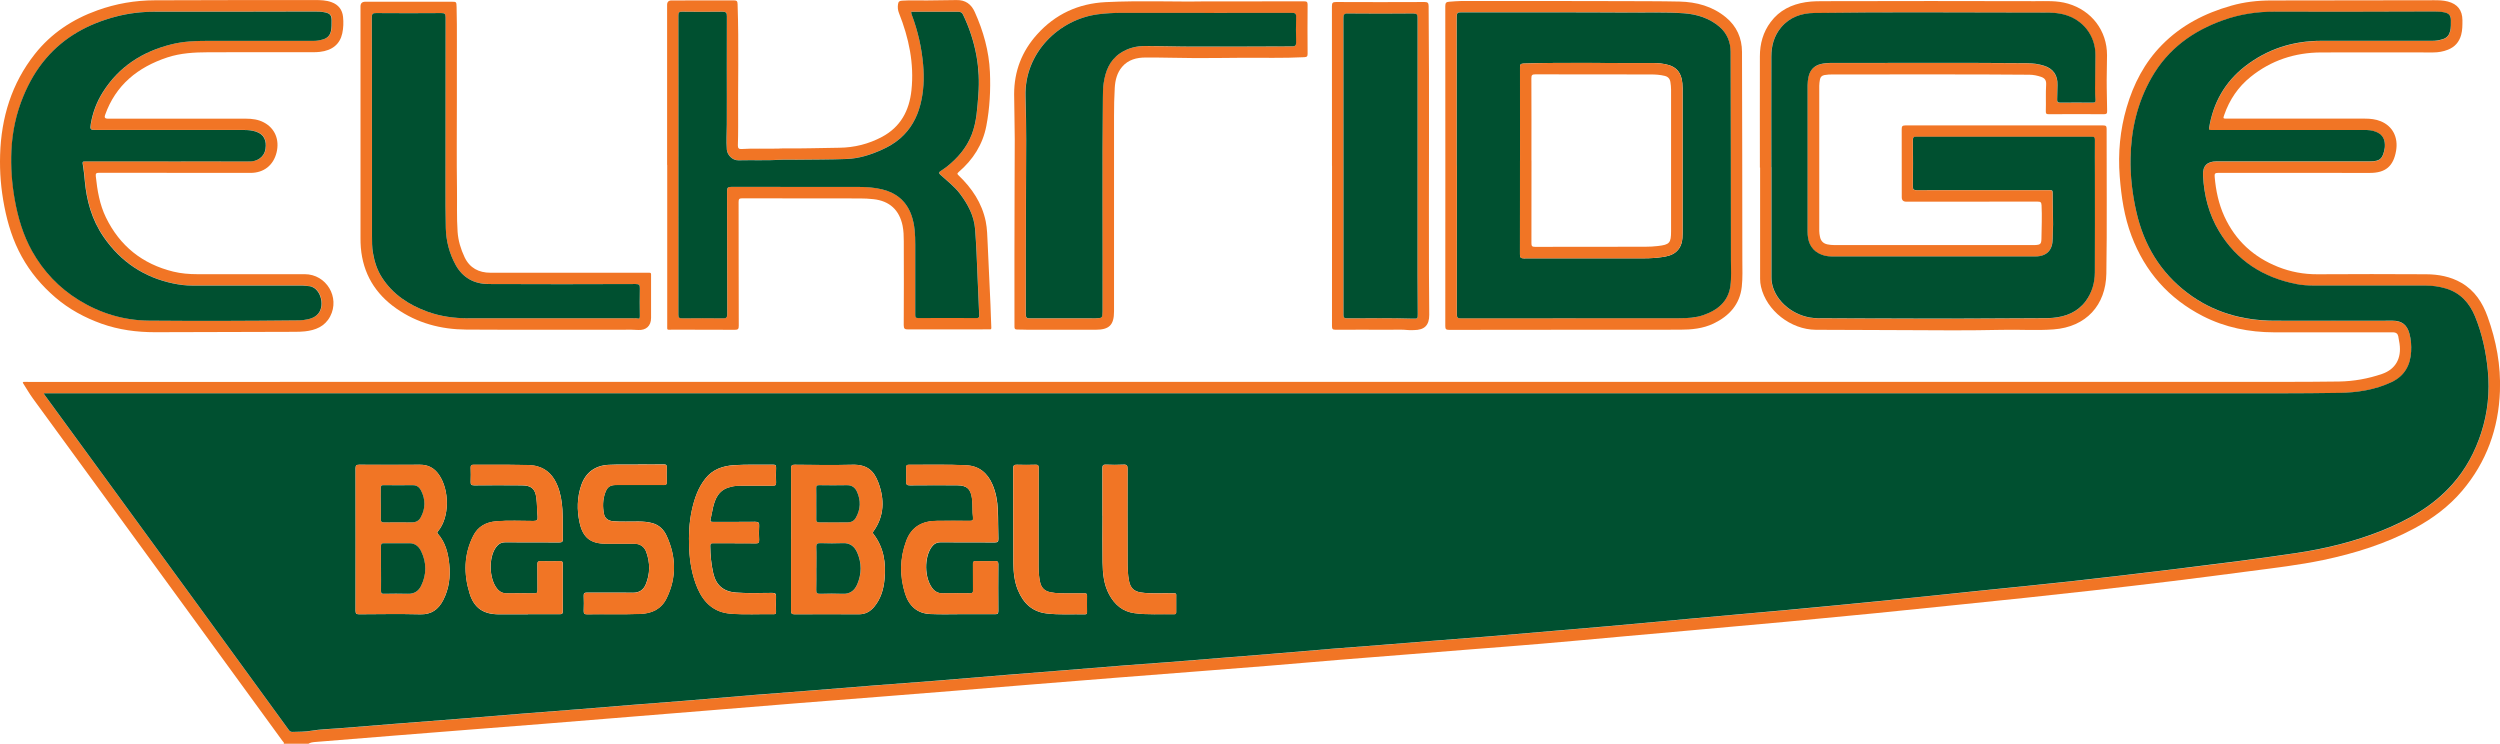
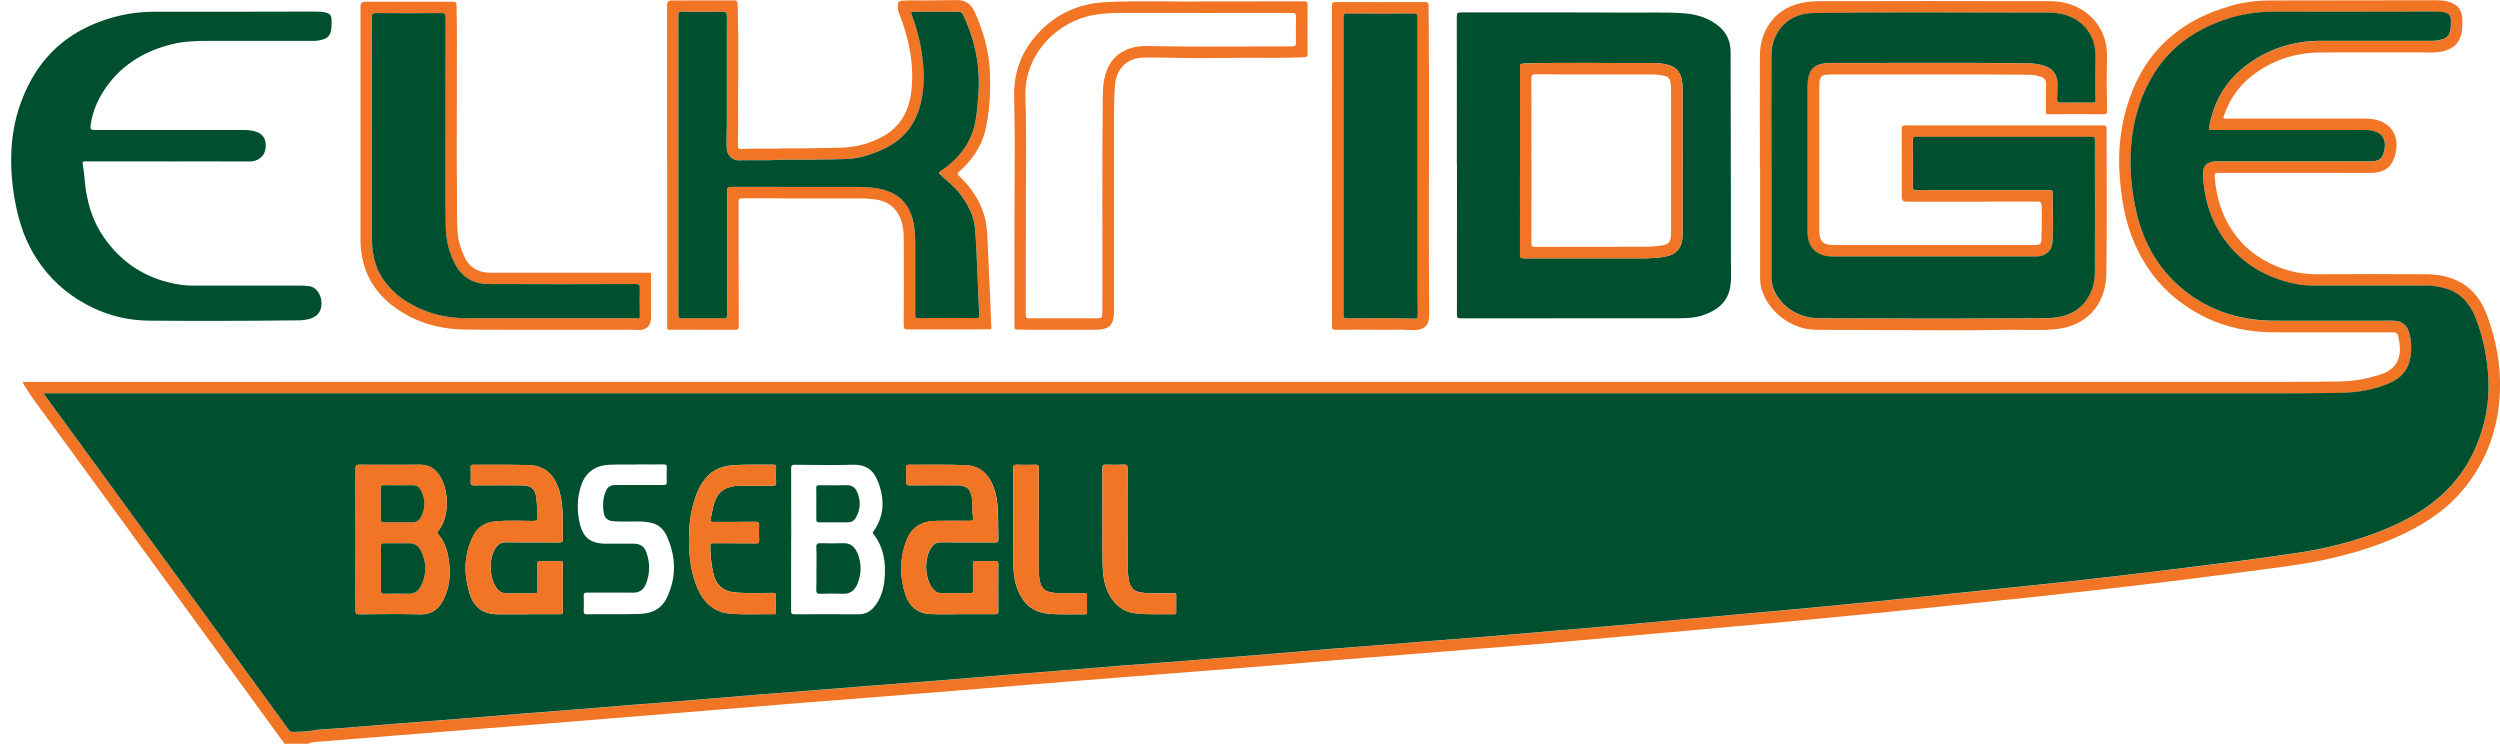
<svg xmlns="http://www.w3.org/2000/svg" id="Layer_2" viewBox="0 0 447.23 133.05">
  <defs>
    <style>.cls-1{fill:#f17525;}.cls-2{fill:#005030;}</style>
  </defs>
  <g id="Layer_1-2">
    <path class="cls-1" d="M50.76,133.05c.11-.23-.1-.34-.2-.47-5.45-7.5-10.91-14.99-16.37-22.48-4.83-6.63-9.66-13.26-14.49-19.88-4.6-6.31-9.22-12.61-13.81-18.93-.66-.91-1.22-1.9-1.82-2.83.1-.22.26-.12.39-.14.18-.02.37,0,.56,0,131.36,0,262.73,0,394.09-.01,6.45,0,12.9.03,19.35-.06,2.62-.04,5.2-.51,7.68-1.36,2.4-.83,3.5-2.78,3.12-5.41-.06-.45-.14-.89-.23-1.33-.1-.47-.41-.69-.88-.7-.19,0-.37,0-.56,0-6.92,0-13.85.02-20.77,0-4.46-.01-8.75-.86-12.74-2.9-6.11-3.13-10.35-7.94-12.77-14.35-1.3-3.43-1.83-7.02-2.11-10.66-.32-4.18.06-8.29,1.24-12.32,1.23-4.21,3.2-8.01,6.29-11.16,3.46-3.53,7.69-5.7,12.41-7.04,2.35-.67,4.74-.94,7.19-.94,9.71,0,19.41-.03,29.12-.04.82,0,1.64.02,2.45.23,1.73.45,2.6,1.56,2.61,3.34,0,.89.01,1.77-.23,2.63-.35,1.28-1.13,2.16-2.36,2.65-.85.34-1.74.49-2.65.49-6.68,0-13.35-.02-20.03,0-4.7.02-8.95,1.41-12.62,4.37-2.23,1.79-3.78,4.09-4.72,6.8-.23.66-.23.67.49.67,8.22,0,16.45,0,24.67,0,.97,0,1.93.1,2.84.47,2.13.88,3.15,2.86,2.74,5.28-.47,2.76-1.88,3.96-4.67,3.96-9.05,0-18.09,0-27.14-.01-.6,0-.69.16-.64.73.21,2.46.71,4.83,1.74,7.08,1.98,4.3,5.22,7.27,9.6,9.01,2.26.9,4.59,1.33,7.04,1.32,6.47-.04,12.94-.04,19.41,0,2.22.01,4.38.4,6.34,1.53,2.39,1.38,3.79,3.55,4.69,6.06,1.55,4.29,2.38,8.73,2.21,13.3-.24,6.7-2.41,12.72-6.77,17.86-2.37,2.79-5.27,4.95-8.48,6.68-5.15,2.77-10.66,4.49-16.36,5.69-4.31.9-8.67,1.41-13.03,1.98-4.62.61-9.25,1.21-13.87,1.78-4.79.59-9.58,1.14-14.37,1.69-4,.45-8,.88-12,1.31-4.12.44-8.25.85-12.37,1.28-4.84.5-9.68,1-14.52,1.48-5.25.52-10.5,1.02-15.75,1.51-5.31.49-10.63.97-15.94,1.44-4.33.39-8.67.77-13,1.16-4.99.45-9.97.92-14.96,1.34-4.17.36-8.35.67-12.53,1-3.97.32-7.94.64-11.91.95-3.78.3-7.57.59-11.35.9-4.36.36-8.71.74-13.07,1.1-4.24.35-8.47.67-12.71,1-4.79.37-9.58.74-14.36,1.12-5.16.41-10.31.82-15.47,1.24-4.54.37-9.08.74-13.62,1.11-4.13.33-8.27.66-12.4.99-5.26.41-10.52.82-15.78,1.24-5.07.4-10.15.82-15.22,1.24-4.56.37-9.12.74-13.68,1.11-5.54.45-11.09.91-16.63,1.35-4.26.34-8.51.66-12.77,1-4.67.37-9.33.74-14,1.11-4.62.37-9.25.74-13.87,1.12-.45.04-.92.08-1.32.36h-4.33ZM7.84,70.36c.05.14.07.2.1.24,4.13,5.66,8.27,11.32,12.4,16.99,5,6.86,10.01,13.72,15.01,20.58,5.45,7.48,10.89,14.96,16.33,22.44.18.25.35.36.65.35,1.15-.03,2.28-.02,3.44-.22,1.51-.26,3.06-.29,4.6-.41,3.87-.31,7.73-.63,11.6-.93,3.44-.27,6.88-.52,10.32-.8,3.78-.3,7.57-.63,11.35-.93,3.42-.27,6.84-.53,10.25-.8,3.27-.26,6.55-.54,9.82-.8,2.91-.23,5.81-.44,8.72-.68,4.17-.34,8.34-.71,12.52-1.05,3.42-.28,6.84-.53,10.26-.8,3.87-.31,7.73-.63,11.6-.93,3.5-.27,7-.52,10.5-.8,4.23-.34,8.47-.71,12.7-1.05,3.34-.27,6.67-.53,10.01-.8,3.85-.31,7.69-.63,11.54-.93,2.48-.2,4.96-.36,7.43-.55,3.36-.26,6.71-.54,10.07-.81,2.78-.22,5.57-.44,8.35-.67,3.68-.31,7.36-.63,11.04-.93,2.89-.24,5.77-.45,8.66-.67,3.36-.27,6.71-.55,10.07-.81,2.91-.23,5.81-.44,8.72-.68,4.09-.34,8.18-.7,12.27-1.05,3.13-.27,6.26-.52,9.39-.8,5.17-.46,10.34-.95,15.51-1.42,5.52-.5,11.04-.98,16.56-1.49,5.79-.54,11.57-1.09,17.36-1.67,5.76-.58,11.52-1.2,17.27-1.79,5.39-.56,10.78-1.07,16.17-1.67,6.2-.69,12.4-1.42,18.59-2.18,7.29-.89,14.59-1.79,21.86-2.89,5.15-.78,10.2-1.99,15.06-3.93,4.83-1.92,9.28-4.41,12.78-8.36,2.39-2.69,4.04-5.79,5.15-9.19,1.18-3.62,1.55-7.34,1.19-11.14-.32-3.33-1.01-6.58-2.28-9.68-1-2.43-2.63-4.25-5.24-5.02-1.19-.35-2.42-.52-3.65-.52-6.64-.01-13.27,0-19.91,0-1.03,0-2.05-.06-3.07-.25-5.98-1.14-10.72-4.14-13.9-9.41-1.86-3.08-2.72-6.46-2.9-10.03-.09-1.72.7-2.51,2.43-2.53.14,0,.29,0,.43,0,9.01,0,18.01,0,27.02,0,1.78,0,2.29-.44,2.63-2.4.03-.2.03-.41.02-.61-.02-1.1-.55-1.85-1.58-2.27-.66-.26-1.36-.33-2.06-.33-9.01,0-18.01,0-27.02,0-.16,0-.33-.01-.49,0-.3.02-.33-.12-.29-.38.73-4.47,2.81-8.19,6.38-10.97,3.99-3.11,8.59-4.59,13.65-4.6,6.64-.01,13.27,0,19.91,0,.66,0,1.31-.11,1.94-.32.69-.24,1.07-.72,1.24-1.41.16-.65.14-1.31.13-1.97,0-.83-.31-1.2-1.12-1.38-.63-.14-1.26-.16-1.9-.16-9.48.01-18.96.06-28.44.03-3.19-.01-6.26.45-9.25,1.51-5.46,1.94-9.89,5.15-12.81,10.25-2.56,4.47-3.68,9.33-3.78,14.45-.06,3.24.33,6.44,1.04,9.6,1.35,5.9,4.29,10.81,9.14,14.5,4.58,3.47,9.83,4.95,15.51,4.97,7.07.03,14.14,0,21.21,0,1.62,0,2.57.74,2.99,2.31.29,1.06.36,2.15.3,3.24-.14,2.45-1.21,4.35-3.47,5.42-2.97,1.4-6.18,1.88-9.41,1.94-6.94.12-13.89.08-20.83.08-129.61,0-259.23,0-388.84,0h-.94Z" />
    <path class="cls-1" d="M314.83,29.98c0-6.64-.02-13.27,0-19.91,0-2.23.57-4.32,1.93-6.13,1.56-2.1,3.73-3.15,6.26-3.55,1.29-.2,2.59-.18,3.88-.18,12.37-.03,24.73-.04,37.1,0,1.98,0,3.99-.14,5.95.44,4.23,1.23,6.99,4.84,6.98,9.23,0,1.98-.09,3.95-.05,5.93.03,1.36.03,2.72.07,4.07.01.44-.13.55-.55.55-3.3-.02-6.6-.01-9.89,0-.38,0-.54-.06-.53-.5.05-1.6-.04-3.21.06-4.82.04-.72-.23-1.13-.91-1.36-.68-.23-1.39-.38-2.11-.38-11.73-.11-23.45-.02-35.18-.05-.49,0-.98.02-1.47.11-.46.09-.73.36-.8.82-.06.36-.12.73-.12,1.1,0,8.66,0,17.31,0,25.97,0,.35.06.7.13,1.04.14.74.58,1.2,1.33,1.36.38.08.77.12,1.16.12,11.87,0,23.74,0,35.61,0,.12,0,.25,0,.37,0,.98-.04,1.13-.2,1.15-1.18.03-1.97.12-3.95.02-5.92-.03-.56-.18-.67-.71-.67-7.83.02-15.66.01-23.5.01q-.8,0-.8-.8c0-4.06,0-8.12-.01-12.18,0-.5.12-.66.65-.66,11.79.01,23.58.01,35.37,0,.47,0,.64.09.64.61-.02,8.63.09,17.27-.05,25.9-.09,5.62-3.59,9.54-9.44,9.98-3.08.23-6.18,0-9.27.08-5.83.13-11.66.09-17.49.05-5.25-.04-10.51-.02-15.76-.06-4.5-.03-8.84-3.44-9.82-7.7-.11-.46-.16-.93-.16-1.4,0-6.64,0-13.27,0-19.91ZM316.88,29.92c0,6.57,0,13.15,0,19.72,0,.62.09,1.23.29,1.82,1.02,3.1,4.41,5.44,7.91,5.48,4.8.04,9.6.02,14.4.05,8.36.06,16.73-.03,25.09-.05.88,0,1.77.02,2.65-.06,2.34-.22,4.41-1.02,5.86-2.97,1.13-1.52,1.64-3.27,1.65-5.14.03-5.87.01-11.74.01-17.61,0-2.04-.01-4.08,0-6.12,0-.42-.09-.56-.54-.56-10.49.01-20.98.01-31.47,0-.45,0-.54.14-.54.56.02,2.78.02,5.56,0,8.35,0,.52.13.64.64.64,6.29-.02,12.57-.01,18.86-.01,1.65,0,3.3.01,4.95,0,.42,0,.56.08.56.53,0,1.87.05,3.74.06,5.62,0,.86-.06,1.73-.07,2.59-.02,2.04-1.09,3.13-3.13,3.14-12.14,0-24.28,0-36.41,0-.81,0-1.6-.17-2.32-.56-1.55-.85-1.98-2.3-1.99-3.91-.02-8.72,0-17.43,0-26.15,0-.54.07-1.06.19-1.59.27-1.14.95-1.88,2.09-2.19.66-.18,1.34-.22,2.01-.22,11.66.03,23.33-.06,34.99.04,1.02,0,2,.15,2.97.44,1.7.52,2.55,1.74,2.46,3.52-.04.84-.02,1.69-.06,2.53-.02.42.1.58.55.57,1.94-.02,3.87-.02,5.81,0,.42,0,.53-.15.5-.53-.04-.68-.08-1.35-.08-2.03.01-1.98.06-3.95.07-5.93.01-3.51-2.25-6.38-5.63-7.28-1.68-.45-3.4-.33-5.09-.33-13.19,0-26.37-.13-39.56.06-2.33.03-4.42.74-5.97,2.6-1.26,1.51-1.72,3.31-1.73,5.22-.03,6.59,0,13.19,0,19.78Z" />
-     <path class="cls-1" d="M31.46,30.92c-4.58,0-9.15,0-13.73-.01-.52,0-.65.12-.59.65.27,2.52.68,5.01,1.8,7.32,2.49,5.13,6.53,8.35,12.06,9.71,1.4.34,2.84.46,4.28.46,6.41,0,12.82,0,19.23,0,3.87,0,6.35,4.14,4.55,7.56-.96,1.81-2.62,2.46-4.52,2.67-.57.06-1.15.07-1.72.08-8.36.03-16.73.06-25.09.07-3.26,0-6.46-.42-9.56-1.52-3.03-1.09-5.81-2.59-8.27-4.7-2.43-2.09-4.46-4.49-6.01-7.3-1.56-2.81-2.5-5.82-3.11-8.97C.18,33.87-.08,30.79.02,27.69c.2-6.65,2.05-12.76,6.22-18.03,2.93-3.71,6.74-6.22,11.18-7.81C20.75.65,24.16.06,27.74.05,37.27,0,46.81.02,56.35.01c1,0,2.02.03,2.98.39,1.23.45,1.91,1.36,2.04,2.62.1.98.07,1.97-.14,2.95-.42,1.93-1.79,3.06-4.02,3.31-.37.04-.74.06-1.11.06-6.29,0-12.57-.02-18.86.01-2.47.01-4.93.14-7.3.92-5.28,1.75-9.24,4.92-11.15,10.32q-.23.64.47.64c8.24,0,16.49,0,24.73,0,1.12,0,2.22.14,3.23.68,1.96,1.04,2.81,3.08,2.26,5.35-.56,2.31-2.29,3.67-4.67,3.67-4.45,0-8.9,0-13.35,0ZM30.19,28.87c4.84,0,9.69-.02,14.53.01,1.17,0,2.58-.66,2.81-2.28.2-1.41-.21-2.59-1.77-3.08-.62-.19-1.28-.27-1.93-.27-8.88,0-17.76,0-26.65,0-.97,0-1.07-.11-.91-1.08.34-2.05,1.07-3.96,2.17-5.71,2.88-4.57,7.11-7.24,12.27-8.54,2.11-.53,4.27-.61,6.43-.62,6.33-.01,12.65,0,18.98,0,.58,0,1.15-.1,1.7-.26.75-.22,1.23-.69,1.41-1.48.14-.65.12-1.31.12-1.97,0-.86-.28-1.18-1.11-1.37-.65-.15-1.3-.16-1.96-.16-9.48.01-18.96.06-28.43.03-2.43,0-4.79.26-7.13.88-4.86,1.3-9.12,3.59-12.44,7.45-1.74,2.02-3.04,4.3-4.06,6.75-1.3,3.12-2,6.4-2.15,9.77-.13,2.92.08,5.83.59,8.73.58,3.25,1.48,6.36,3.11,9.25,2.04,3.65,4.82,6.57,8.37,8.76,3.83,2.36,8.03,3.63,12.51,3.67,8.86.08,17.72.05,26.58-.05.35,0,.7,0,1.05-.05,1-.14,1.99-.34,2.68-1.15,1.3-1.54.37-4.92-1.87-4.94-.29,0-.6-.08-.91-.08-6.57,0-13.15,0-19.72,0-1.14,0-2.27-.14-3.39-.37-5.27-1.08-9.41-3.87-12.47-8.28-2.16-3.11-3.12-6.61-3.43-10.34-.07-.83-.16-1.66-.3-2.48-.12-.72-.13-.75.57-.75,4.93,0,9.85,0,14.78,0Z" />
    <path class="cls-1" d="M119.34,29.5c0-9.54,0-19.08,0-28.62q0-.8.8-.8c3.71,0,7.42.01,11.13-.01.55,0,.67.15.68.69.25,7.27.04,14.54.1,21.81.01,1.15-.02,2.31-.05,3.46-.01.45.17.66.61.63,2.22-.15,4.45-.01,6.67-.08.25,0,.49-.04.74-.03,3.38.04,6.75-.08,10.13-.12,2.7-.03,5.24-.67,7.63-1.94,3.33-1.78,4.88-4.69,5.27-8.33.51-4.8-.46-9.36-2.22-13.8-.21-.53-.27-1.04-.18-1.62.07-.48.27-.59.71-.62,1.48-.1,2.96-.03,4.43-.04,1.77-.02,3.54-.03,5.31-.07,1.6-.04,2.65.73,3.28,2.14,1.54,3.42,2.54,6.97,2.71,10.74.14,3.24-.03,6.45-.64,9.63-.64,3.33-2.38,6.05-4.95,8.25-.33.29-.25.38,0,.62,2.38,2.28,4.16,4.92,4.84,8.21.27,1.33.28,2.69.35,4.04.18,3.63.34,7.26.5,10.9.06,1.36.08,2.71.15,4.07.01.28-.08.32-.29.31-.12,0-.25,0-.37,0-4.74,0-9.48-.01-14.22.01-.59,0-.79-.1-.79-.76.03-5.01.03-10.01.01-15.02,0-.92-.03-1.85-.21-2.76-.58-2.83-2.34-4.45-5.22-4.76-.8-.09-1.6-.13-2.4-.13-7.03,0-14.06,0-21.08-.02-.51,0-.64.12-.64.64.02,7.38,0,14.75.03,22.13,0,.57-.1.76-.72.75-3.75-.03-7.5-.01-11.25-.02-.94,0-.83.14-.83-.8,0-9.56,0-19.12,0-28.68ZM163.02,2.11c-.01.22.04.38.11.56,1.07,2.87,1.74,5.83,2.02,8.88.22,2.42.11,4.83-.5,7.18-.61,2.34-1.74,4.39-3.59,6-1.02.89-2.17,1.54-3.39,2.09-1.97.88-4.02,1.52-6.17,1.61-3,.12-6.01.11-9.01.14-.95.01-1.9-.04-2.84.01-2.51.14-5.02.03-7.53.09-1.15.03-2.03-1.04-2.09-1.93-.1-1.5,0-3,0-4.5.03-3.32,0-6.63,0-9.95,0-3.13-.01-6.26.01-9.4,0-.6-.15-.81-.8-.8-2.41.04-4.82.03-7.23,0-.51,0-.65.12-.64.64.02,4.06.01,8.12.01,12.18,0,13.78,0,27.57-.01,41.35,0,.55.14.68.68.68,2.43-.03,4.86-.03,7.29,0,.59,0,.76-.14.76-.74-.02-7.34,0-14.67-.03-22.01,0-.65.19-.77.79-.77,7.56.02,15.13.01,22.69.01,1.45,0,2.89.09,4.31.45,2.54.63,4.32,2.13,5.2,4.62.6,1.7.68,3.47.68,5.25,0,4.18,0,8.37,0,12.55,0,.38.02.59.51.59,3.48-.02,6.97-.02,10.45,0,.39,0,.49-.11.48-.49-.06-1.8-.15-3.59-.23-5.39-.08-1.94-.15-3.88-.25-5.83-.07-1.39-.14-2.77-.25-4.16-.2-2.43-1.28-4.46-2.71-6.37-1-1.33-2.31-2.31-3.52-3.41-.35-.32-.21-.44.03-.63.36-.27.75-.5,1.1-.77,1.97-1.56,3.57-3.39,4.49-5.77.9-2.32,1-4.77,1.19-7.19.18-2.28.07-4.57-.33-6.84-.46-2.6-1.27-5.07-2.42-7.44-.16-.32-.41-.5-.78-.5-2.82,0-5.64,0-8.47,0Z" />
-     <path class="cls-1" d="M258.56,29.64c0-9.52,0-19.04-.01-28.56,0-.56.17-.74.69-.77.72-.04,1.43-.13,2.15-.13,9.46,0,18.92-.02,28.38.02,3.56.02,7.13,0,10.69.08,3.04.07,5.91.85,8.3,2.83,1.92,1.58,2.86,3.71,2.87,6.17.04,12.38.05,24.76.06,37.15,0,1.63.08,3.26-.1,4.87-.35,3.17-2.26,5.24-5.05,6.58-1.9.91-3.96,1.1-6.01,1.1-13.77.02-27.53,0-41.3.03-.55,0-.68-.14-.68-.68.02-9.56.01-19.12.01-28.68ZM260.62,29.56c0,8.9,0,17.8-.01,26.7,0,.54.13.68.68.68,13.04-.02,26.09,0,39.13-.02,1.44,0,2.89-.08,4.26-.55,2.54-.86,4.46-2.4,4.85-5.2.21-1.52.1-3.08.1-4.63-.01-12.42-.02-24.85-.06-37.27,0-1.75-.64-3.33-1.99-4.49-1.81-1.55-4.02-2.25-6.35-2.41-3.27-.23-6.55-.09-9.82-.12-10.04-.07-20.07-.02-30.11-.04-.56,0-.71.13-.71.7.02,8.88.01,17.76.01,26.64Z" />
    <path class="cls-1" d="M215.33.25c6.8,0,12.38,0,17.97-.01.47,0,.62.1.62.6-.03,2.93-.02,5.85,0,8.78,0,.45-.11.58-.58.61-3.79.2-7.58.08-11.37.11-2.72.02-5.44.06-8.16.05-2.96-.01-5.93-.12-8.89-.1-1.57,0-3.08.38-4.17,1.65-.93,1.08-1.25,2.41-1.33,3.77-.1,1.68-.13,3.37-.13,5.06-.01,11.64,0,23.29,0,34.93,0,2.44-.85,3.29-3.31,3.29-4,0-8,0-11.99,0-.68,0-1.36-.05-2.04-.04-.4,0-.47-.16-.47-.52,0-8.3-.02-16.61.02-24.91.02-2.86.03-5.73.03-8.59,0-2.7-.1-5.39-.11-8.09,0-4.08,1.37-7.65,4.1-10.68,3.27-3.64,7.39-5.53,12.26-5.78,6.26-.31,12.52-.03,17.57-.13ZM215.52,2.31c-4.99,0-9.97,0-14.96,0-1.38,0-2.75.08-4.12.25-7,.88-13.25,6.92-13,14.72.08,2.59.12,5.19.12,7.78,0,2.86,0,5.72-.03,8.59-.04,7.54,0,15.08-.03,22.62,0,.56.16.68.69.68,3.94-.02,7.87-.01,11.81-.01.23,0,.45-.04.68-.04.33-.01.48-.18.49-.5,0-.23.04-.45.04-.68.04-12.77-.08-25.54.07-38.32.01-.82.02-1.65.13-2.46.31-2.17,1.05-4.12,2.95-5.4,1.33-.9,2.85-1.3,4.44-1.3,2.96,0,5.93.1,8.89.1,5.75,0,11.5-.03,17.24-.04.08,0,.16,0,.25,0,.46,0,.69-.15.67-.69-.04-1.52-.05-3.05,0-4.57.02-.62-.19-.74-.77-.73-5.19.02-10.39.01-15.58.01Z" />
    <path class="cls-1" d="M81.73,18.29c0,5.13-.05,10.26.02,15.39.04,2.59-.07,5.19.11,7.78.11,1.59.57,3.11,1.25,4.55.92,1.94,2.55,2.78,4.63,2.78,9.29,0,18.59,0,27.88,0,.96,0,.85-.11.85.86,0,2.41,0,4.82,0,7.23,0,1.41-.88,2.23-2.3,2.15-.39-.02-.78-.05-1.17-.05-9.87,0-19.74.04-29.61-.02-4.51-.03-8.75-1.15-12.49-3.77-3.79-2.65-5.96-6.26-6.35-10.9-.05-.6-.06-1.19-.06-1.79,0-13.78,0-27.57,0-41.35q0-.84.86-.84c5.13,0,10.26,0,15.39,0,.93,0,.91,0,.94.97.11,4.08.02,8.16.05,12.23,0,1.59,0,3.17,0,4.76ZM66.54,23.13c0,6.35,0,12.69,0,19.04,0,1.02,0,2.05.17,3.06.27,1.56.74,3.05,1.6,4.39,1.97,3.05,4.84,4.93,8.18,6.14,2.34.85,4.78,1.17,7.26,1.17,9.85,0,19.7,0,29.55,0,.23,0,.47-.04.68.02.44.13.47-.07.47-.43-.01-1.65-.03-3.3,0-4.94.02-.61-.12-.78-.76-.78-8.78.02-17.56.04-26.34,0-2.54-.01-4.58-1.13-5.84-3.4-1.13-2.04-1.7-4.28-1.77-6.61-.07-2.68-.06-5.35-.06-8.03,0-9.89,0-19.78.02-29.67,0-.65-.18-.76-.78-.76-3.87.03-7.75.03-11.62,0-.6,0-.79.12-.79.76.03,6.68.02,13.35.02,20.03Z" />
    <path class="cls-1" d="M238.28,29.67c0-9.52,0-19.04-.01-28.56,0-.59.13-.75.74-.75,5.28.03,10.55.02,15.83,0,.57,0,.72.16.73.72.15,15.99.01,31.98.06,47.96,0,2.43.04,4.86.05,7.29,0,1.87-.86,2.71-2.73,2.72-.33,0-.66.03-.99,0-1.17-.13-2.34-.06-3.52-.06-3.17-.01-6.35-.02-9.52,0-.52,0-.64-.14-.64-.65.02-9.56.01-19.12.01-28.68ZM240.34,29.67c0,8.88,0,17.76,0,26.64,0,.45.07.64.59.64,3.93,0,7.87-.08,11.8.06.88.03.89,0,.89-.88,0-2.31-.04-4.61-.04-6.92,0-15.33,0-30.66.01-45.99,0-.59-.1-.8-.75-.79-3.92.04-7.83.04-11.75,0-.66,0-.76.2-.76.79.02,8.82.01,17.64.01,26.46Z" />
    <path class="cls-2" d="M7.84,70.36h.94c129.61,0,259.23,0,388.84,0,6.94,0,13.89.04,20.83-.08,3.23-.05,6.44-.53,9.41-1.94,2.26-1.07,3.33-2.97,3.47-5.42.06-1.09-.01-2.18-.3-3.24-.42-1.57-1.37-2.31-2.99-2.31-7.07,0-14.14.02-21.21,0-5.68-.03-10.93-1.5-15.51-4.97-4.86-3.68-7.8-8.6-9.14-14.5-.72-3.15-1.1-6.36-1.04-9.6.09-5.12,1.22-9.98,3.78-14.45,2.92-5.1,7.35-8.31,12.81-10.25,3-1.07,6.07-1.53,9.25-1.51,9.48.04,18.96-.01,28.44-.03.64,0,1.27.02,1.9.16.8.18,1.11.55,1.12,1.38,0,.66.03,1.32-.13,1.97-.17.69-.55,1.18-1.24,1.41-.63.21-1.27.32-1.94.32-6.64,0-13.27-.01-19.91,0-5.06,0-9.66,1.49-13.65,4.6-3.57,2.79-5.65,6.5-6.38,10.97-.04.26,0,.4.29.38.16-.01.33,0,.49,0,9.01,0,18.01,0,27.02,0,.7,0,1.4.06,2.06.33,1.03.41,1.56,1.16,1.58,2.27,0,.2.01.41-.02.61-.34,1.96-.85,2.4-2.63,2.4-9.01,0-18.01,0-27.02,0-.14,0-.29,0-.43,0-1.72.02-2.51.81-2.43,2.53.18,3.57,1.04,6.95,2.9,10.03,3.18,5.26,7.92,8.26,13.9,9.41,1.01.19,2.04.25,3.07.25,6.64,0,13.27-.01,19.91,0,1.24,0,2.46.17,3.65.52,2.61.77,4.24,2.59,5.24,5.02,1.27,3.1,1.96,6.35,2.28,9.68.36,3.8-.01,7.52-1.19,11.14-1.1,3.4-2.76,6.5-5.15,9.19-3.5,3.95-7.95,6.43-12.78,8.36-4.86,1.93-9.9,3.15-15.06,3.93-7.27,1.09-14.56,1.99-21.86,2.89-6.19.76-12.39,1.49-18.59,2.18-5.39.6-10.78,1.11-16.17,1.67-5.76.6-11.51,1.22-17.27,1.79-5.78.58-11.57,1.13-17.36,1.67-5.52.51-11.04.99-16.56,1.49-5.17.47-10.34.95-15.51,1.42-3.13.28-6.26.54-9.39.8-4.09.35-8.18.71-12.27,1.05-2.9.24-5.81.45-8.72.68-3.36.27-6.71.55-10.07.81-2.89.23-5.77.44-8.66.67-3.68.3-7.36.62-11.04.93-2.78.23-5.57.45-8.35.67-3.36.27-6.71.55-10.07.81-2.48.19-4.96.36-7.43.55-3.85.3-7.69.62-11.54.93-3.34.27-6.67.52-10.01.8-4.23.35-8.47.71-12.7,1.05-3.5.28-7,.53-10.5.8-3.87.3-7.73.63-11.6.93-3.42.27-6.84.52-10.26.8-4.17.34-8.34.71-12.52,1.05-2.91.24-5.81.45-8.72.68-3.27.26-6.55.54-9.82.8-3.42.27-6.84.53-10.25.8-3.78.3-7.57.63-11.35.93-3.44.28-6.88.53-10.32.8-3.87.3-7.73.62-11.6.93-1.53.12-3.09.15-4.6.41-1.15.2-2.29.19-3.44.22-.3,0-.48-.1-.65-.35-5.44-7.48-10.88-14.96-16.33-22.44-5-6.86-10-13.72-15.01-20.58-4.13-5.66-8.27-11.32-12.4-16.99-.03-.04-.04-.1-.1-.24ZM63.62,96.51c0,4.24,0,8.49-.01,12.73,0,.51.12.65.64.65,3.65-.02,7.29-.08,10.94.01,1.98.05,3.22-.87,4.08-2.51,1.06-2.03,1.34-4.22,1.1-6.47-.21-1.98-.68-3.89-2.05-5.44-.18-.2-.08-.31.05-.46,2.08-2.51,2.06-7.34.15-10.1-.82-1.18-1.92-1.79-3.39-1.78-3.63.02-7.25.02-10.88,0-.52,0-.64.15-.64.65.02,4.24.01,8.49.01,12.73ZM141.53,96.45c0,4.26,0,8.53-.01,12.79,0,.51.12.65.64.65,3.83-.02,7.67-.02,11.5,0,1.13,0,2.01-.48,2.72-1.33,1.19-1.43,1.69-3.12,1.86-4.94.28-2.93-.14-5.7-1.99-8.1-.15-.19-.13-.28,0-.46,1.97-2.74,2.01-5.73.88-8.74-.78-2.08-1.97-3.24-4.63-3.18-3.44.09-6.88.03-10.32,0-.51,0-.65.13-.65.64.02,4.22.01,8.45.01,12.67ZM172.33,109.85s0,.02,0,.03c1.9,0,3.79,0,5.69,0,.41,0,.58-.09.58-.54-.02-2.8-.02-5.6,0-8.41,0-.45-.15-.55-.56-.54-1.15.03-2.31.02-3.46,0-.4,0-.53.09-.52.51.02,1.57,0,3.13.02,4.7,0,.44-.13.56-.55.55-1.63-.02-3.26-.02-4.88,0-.81,0-1.41-.31-1.89-.96-1.39-1.88-1.44-5.48-.08-7.35.4-.54.91-.83,1.62-.82,3.21.02,6.43,0,9.64.02.49,0,.69-.1.67-.64-.06-1.73-.02-3.46-.1-5.19-.07-1.56-.34-3.1-.97-4.55-.89-2.04-2.38-3.3-4.64-3.42-3.44-.18-6.88-.07-10.32-.09-.35,0-.47.12-.46.47.02.84.04,1.69,0,2.53-.03.55.13.69.68.68,2.8-.03,5.61-.02,8.41-.01,1.78,0,2.47.67,2.69,2.44.14,1.11.02,2.22.17,3.32.06.46-.06.61-.54.6-1.98-.03-3.96-.02-5.93,0-2.59.01-4.52,1.04-5.47,3.58-1.16,3.12-1.2,6.27-.21,9.43.68,2.18,2.15,3.56,4.51,3.66,1.97.09,3.95.02,5.93.02ZM94.44,109.88c1.9,0,3.79,0,5.69,0,.38,0,.55-.07.55-.5-.02-2.84-.01-5.69,0-8.53,0-.35-.11-.46-.46-.45-1.17.02-2.35.03-3.52,0-.49-.02-.57.16-.56.6.02,1.52,0,3.05.02,4.57,0,.45-.1.6-.58.59-1.63-.03-3.26-.02-4.88,0-.79,0-1.37-.31-1.84-.93-1.37-1.82-1.46-5.47-.15-7.3.41-.58.94-.92,1.71-.91,3.21.03,6.43,0,9.64.02.49,0,.64-.13.63-.62-.04-1.77.03-3.54-.08-5.31-.1-1.44-.33-2.86-.87-4.2-.69-1.7-1.78-2.98-3.64-3.49-.97-.27-1.96-.22-2.94-.24-2.82-.06-5.65-.02-8.47-.03-.38,0-.5.12-.49.5.02.84.04,1.69,0,2.53-.03.52.13.65.65.65,2.82-.03,5.65-.02,8.47,0,1.72,0,2.42.59,2.63,2.26.14,1.1.12,2.21.22,3.32.05.6-.1.8-.75.79-2.22,0-4.45-.13-6.67.06-1.79.15-3.24.92-4.08,2.58-1.7,3.36-1.74,6.85-.65,10.36.81,2.6,2.5,3.7,5.24,3.7,1.73,0,3.46,0,5.19,0ZM114.13,83.1c-.87,0-1.73,0-2.6,0-.88,0-1.77,0-2.65.05-2.41.12-4.13,1.38-4.9,3.65-.75,2.19-.79,4.44-.3,6.68.59,2.71,1.97,3.78,4.73,3.78,1.67,0,3.34,0,5.01,0,1.08,0,1.84.52,2.19,1.49.7,1.92.7,3.88-.09,5.78-.41.98-1.15,1.52-2.32,1.5-2.74-.05-5.48,0-8.22-.02-.42,0-.57.1-.56.55.03.91.04,1.81,0,2.72-.02.49.13.62.62.61,3.17-.06,6.34.05,9.51-.07,2.11-.08,3.77-.89,4.71-2.82,1.8-3.71,1.7-7.47-.02-11.18-.49-1.07-1.31-1.89-2.51-2.23-.82-.23-1.65-.29-2.5-.3-1.52-.02-3.05.08-4.57-.05-.88-.08-1.46-.54-1.61-1.29-.26-1.29-.23-2.58.22-3.83.37-1.02.87-1.36,1.95-1.36,2.82,0,5.65,0,8.47,0,.44,0,.62-.09.59-.57-.04-.86-.03-1.73,0-2.6.01-.41-.12-.52-.52-.51-1.55.02-3.09,0-4.64,0ZM131.44,97.19c1.24,0,2.47-.02,3.71.01.5.01.69-.1.66-.63-.05-.82-.05-1.65,0-2.47.04-.58-.1-.77-.73-.76-2.49.04-4.99,0-7.48.02-.41,0-.6-.04-.47-.53.18-.69.26-1.41.44-2.11.38-1.55.99-2.94,2.68-3.49.67-.22,1.35-.35,2.05-.35,1.98,0,3.96-.01,5.94,0,.44,0,.62-.09.6-.57-.04-.86-.04-1.73,0-2.6.02-.46-.11-.6-.58-.59-2.31.04-4.61-.06-6.92.09-2.02.13-3.83.74-5.14,2.39-1.31,1.65-1.97,3.59-2.42,5.61-.5,2.26-.6,4.56-.49,6.87.11,2.48.52,4.9,1.51,7.19,1.11,2.56,2.95,4.26,5.83,4.5,2.59.22,5.19.05,7.78.1.33,0,.43-.11.42-.43-.02-.89-.04-1.77,0-2.66.03-.54-.1-.72-.69-.72-2.16,0-4.32.11-6.48-.06-2.21-.17-3.56-1.29-4.06-3.46-.37-1.61-.52-3.24-.54-4.89,0-.39.11-.49.49-.48,1.3.02,2.6,0,3.9,0ZM185.8,92.93c0-3.07-.01-6.14.01-9.21,0-.47-.13-.6-.59-.58-1.09.03-2.19.04-3.28,0-.55-.02-.69.14-.69.69.02,5.63,0,11.25.03,16.88.01,1.66.18,3.33.83,4.89.95,2.29,2.52,3.82,5.08,4.14,2.3.28,4.61.11,6.91.16.32,0,.37-.15.36-.42,0-.97-.02-1.94,0-2.91,0-.33-.11-.43-.43-.42-.89.02-1.77,0-2.66,0-1.19,0-2.38.04-3.56-.22-1.01-.23-1.56-.86-1.76-1.83-.18-.87-.26-1.74-.26-2.63,0-2.84,0-5.69,0-8.53ZM197.23,92.29c0,2.78-.04,5.56.01,8.34.03,1.98.22,3.95,1.19,5.74.99,1.81,2.41,3.04,4.53,3.32,2.36.32,4.73.13,7.09.19.32,0,.37-.15.36-.42-.01-.84,0-1.69,0-2.53,0-.88.13-.77-.79-.79-1.85-.05-3.7.13-5.55-.16-1.22-.19-1.84-.8-2.09-2.02-.25-1.22-.27-2.45-.27-3.69-.02-5.46-.02-10.92,0-16.38,0-.57-.1-.81-.73-.77-1.05.06-2.1.04-3.15,0-.5-.02-.62.15-.62.63.02,2.84.01,5.69.01,8.53Z" />
    <path class="cls-2" d="M316.88,29.92c0-6.59-.02-13.19,0-19.78,0-1.91.47-3.71,1.73-5.22,1.55-1.86,3.64-2.57,5.97-2.6,13.19-.19,26.37-.06,39.56-.06,1.69,0,3.41-.11,5.09.33,3.39.9,5.65,3.77,5.63,7.28,0,1.98-.06,3.95-.07,5.93,0,.68.03,1.36.08,2.03.03.39-.08.54-.5.53-1.94-.02-3.87-.02-5.81,0-.45,0-.57-.15-.55-.57.04-.84.02-1.69.06-2.53.08-1.78-.77-3.01-2.46-3.52-.97-.3-1.96-.43-2.97-.44-11.66-.1-23.33-.02-34.99-.04-.68,0-1.35.04-2.01.22-1.14.31-1.82,1.06-2.09,2.19-.12.52-.19,1.05-.19,1.59,0,8.72,0,17.43,0,26.15,0,1.61.44,3.07,1.99,3.91.72.39,1.5.56,2.32.56,12.14,0,24.28,0,36.41,0,2.04,0,3.11-1.1,3.13-3.14,0-.86.07-1.73.07-2.59,0-1.87-.06-3.75-.06-5.62,0-.45-.14-.54-.56-.53-1.65.02-3.3,0-4.95,0-6.29,0-12.57,0-18.86.01-.51,0-.65-.13-.64-.64.03-2.78.02-5.56,0-8.35,0-.42.09-.56.54-.56,10.49.01,20.98.01,31.47,0,.45,0,.54.14.54.56-.02,2.04,0,4.08,0,6.12,0,5.87.02,11.74-.01,17.61-.01,1.86-.52,3.62-1.65,5.14-1.46,1.95-3.53,2.76-5.86,2.97-.88.08-1.77.05-2.65.06-8.36.03-16.73.11-25.09.05-4.8-.03-9.6,0-14.4-.05-3.51-.03-6.9-2.38-7.91-5.48-.19-.59-.29-1.19-.29-1.82,0-6.57,0-13.15,0-19.72Z" />
    <path class="cls-2" d="M30.19,28.87c-4.93,0-9.85,0-14.78,0-.7,0-.69.03-.57.75.14.82.23,1.65.3,2.48.31,3.72,1.27,7.23,3.43,10.34,3.06,4.41,7.2,7.19,12.47,8.28,1.12.23,2.24.37,3.39.37,6.57,0,13.15,0,19.72,0,.31,0,.62.08.91.08,2.23.02,3.17,3.4,1.87,4.94-.69.82-1.69,1.01-2.68,1.15-.34.05-.7.05-1.05.05-8.86.1-17.72.13-26.58.05-4.48-.04-8.68-1.31-12.51-3.67-3.55-2.19-6.33-5.12-8.37-8.76-1.62-2.9-2.53-6.01-3.11-9.25-.51-2.89-.72-5.8-.59-8.73.15-3.37.85-6.65,2.15-9.77,1.02-2.45,2.32-4.73,4.06-6.75,3.32-3.87,7.58-6.16,12.44-7.45,2.34-.62,4.7-.89,7.13-.88,9.48.03,18.96-.02,28.43-.03.66,0,1.32.01,1.96.16.83.19,1.1.52,1.11,1.37,0,.66.02,1.31-.12,1.97-.17.79-.66,1.26-1.41,1.48-.55.16-1.12.27-1.7.26-6.33,0-12.65-.01-18.98,0-2.16,0-4.32.09-6.43.62-5.17,1.29-9.39,3.97-12.27,8.54-1.1,1.75-1.83,3.66-2.17,5.71-.16.97-.07,1.08.91,1.08,8.88,0,17.76,0,26.65,0,.66,0,1.31.08,1.93.27,1.56.49,1.97,1.67,1.77,3.08-.23,1.61-1.64,2.28-2.81,2.28-4.84-.03-9.69-.01-14.53-.01Z" />
    <path class="cls-2" d="M163.02,2.11c2.83,0,5.65,0,8.47,0,.37,0,.63.18.78.5,1.15,2.37,1.95,4.84,2.42,7.44.4,2.28.51,4.56.33,6.84-.19,2.42-.29,4.87-1.19,7.19-.93,2.39-2.53,4.22-4.49,5.77-.35.28-.74.5-1.1.77-.24.18-.38.3-.03.63,1.2,1.1,2.52,2.08,3.52,3.41,1.43,1.91,2.52,3.93,2.71,6.37.11,1.38.18,2.77.25,4.16.1,1.94.17,3.88.25,5.83.08,1.8.17,3.59.23,5.39.01.38-.09.49-.48.49-3.48-.02-6.97-.02-10.45,0-.49,0-.51-.21-.51-.59,0-4.18,0-8.37,0-12.55,0-1.78-.08-3.55-.68-5.25-.88-2.49-2.66-3.99-5.2-4.62-1.42-.35-2.86-.45-4.31-.45-7.56,0-15.13,0-22.69-.01-.61,0-.8.12-.79.77.03,7.34,0,14.67.03,22.01,0,.61-.17.75-.76.74-2.43-.03-4.86-.03-7.29,0-.54,0-.68-.13-.68-.68.02-13.78.01-27.57.01-41.35,0-4.06.01-8.12-.01-12.18,0-.52.13-.65.64-.64,2.41.03,4.82.04,7.23,0,.65-.01.81.19.8.8-.02,3.13-.01,6.26-.01,9.4,0,3.32.02,6.64,0,9.95-.01,1.5-.11,3,0,4.5.06.9.94,1.96,2.09,1.93,2.51-.06,5.02.05,7.53-.09.95-.05,1.9,0,2.84-.01,3.01-.04,6.01-.02,9.01-.14,2.15-.09,4.2-.73,6.17-1.61,1.23-.55,2.37-1.2,3.39-2.09,1.85-1.61,2.98-3.66,3.59-6,.61-2.35.72-4.76.5-7.18-.27-3.05-.94-6.01-2.02-8.88-.06-.17-.12-.34-.11-.56Z" />
    <path class="cls-2" d="M260.62,29.56c0-8.88,0-17.76-.01-26.64,0-.57.15-.7.71-.7,10.04.02,20.07-.03,30.11.04,3.27.02,6.55-.11,9.82.12,2.33.17,4.53.86,6.35,2.41,1.35,1.16,1.99,2.73,1.99,4.49.04,12.42.05,24.85.06,37.27,0,1.54.11,3.11-.1,4.63-.39,2.8-2.32,4.33-4.85,5.2-1.38.47-2.83.55-4.26.55-13.04.01-26.09,0-39.13.02-.55,0-.68-.14-.68-.68.02-8.9.01-17.8.01-26.7ZM271.92,28.75c0,5.58,0,11.16-.01,16.75,0,.57.15.72.72.72,7.19-.02,14.38-.02,21.57-.01,1.05,0,2.09-.07,3.13-.22.9-.13,1.78-.32,2.51-.94,1.05-.9,1.17-2.14,1.17-3.38.02-8.61,0-17.22,0-25.83,0-.62-.06-1.23-.2-1.83-.31-1.25-1.09-2.03-2.33-2.38-.94-.27-1.9-.36-2.86-.35-7.68.06-15.36-.16-23.04.09-.58.02-.66.19-.66.7.02,5.56.01,11.12.01,16.68Z" />
-     <path class="cls-2" d="M215.52,2.31c5.19,0,10.39,0,15.58-.01.57,0,.79.11.77.73-.05,1.52-.04,3.05,0,4.57.01.54-.21.69-.67.69-.08,0-.16,0-.25,0-5.75.02-11.5.05-17.24.04-2.96,0-5.93-.11-8.89-.1-1.59,0-3.1.4-4.44,1.3-1.9,1.29-2.64,3.23-2.95,5.4-.12.82-.12,1.64-.13,2.46-.16,12.77-.03,25.54-.07,38.32,0,.23-.03.45-.04.68-.01.32-.16.49-.49.5-.23,0-.45.04-.68.04-3.94,0-7.87,0-11.81.01-.54,0-.69-.12-.69-.68.02-7.54-.02-15.08.03-22.62.02-2.86.03-5.72.03-8.59,0-2.59-.04-5.19-.12-7.78-.25-7.8,5.99-13.83,13-14.72,1.37-.17,2.74-.25,4.12-.25,4.99,0,9.97,0,14.96,0Z" />
    <path class="cls-2" d="M66.54,23.13c0-6.68.01-13.35-.02-20.03,0-.65.18-.77.79-.76,3.87.03,7.75.03,11.62,0,.6,0,.78.11.78.76-.02,9.89-.02,19.78-.02,29.67,0,2.68-.01,5.36.06,8.03.06,2.33.64,4.56,1.77,6.61,1.26,2.27,3.3,3.39,5.84,3.4,8.78.05,17.56.03,26.34,0,.64,0,.78.17.76.78-.04,1.65-.02,3.3,0,4.94,0,.35-.03.56-.47.43-.21-.06-.45-.02-.68-.02-9.85,0-19.7,0-29.55,0-2.49,0-4.92-.33-7.26-1.17-3.34-1.21-6.22-3.09-8.18-6.14-.86-1.33-1.33-2.83-1.6-4.39-.18-1.02-.17-2.04-.17-3.06,0-6.35,0-12.69,0-19.04Z" />
    <path class="cls-2" d="M240.34,29.67c0-8.82,0-17.64-.01-26.46,0-.59.1-.8.76-.79,3.92.04,7.83.04,11.75,0,.66,0,.76.2.75.79-.02,15.33-.01,30.66-.01,45.99,0,2.31.04,4.61.04,6.92,0,.89,0,.91-.89.88-3.93-.14-7.87-.05-11.8-.06-.52,0-.59-.19-.59-.64.01-8.88,0-17.76,0-26.64Z" />
    <path class="cls-1" d="M63.62,96.51c0-4.24,0-8.49-.01-12.73,0-.5.12-.66.64-.65,3.63.02,7.25.03,10.88,0,1.47,0,2.57.59,3.39,1.78,1.91,2.76,1.93,7.59-.15,10.1-.13.15-.23.26-.05.46,1.37,1.55,1.85,3.46,2.05,5.44.23,2.25-.05,4.44-1.1,6.47-.85,1.64-2.09,2.56-4.08,2.51-3.64-.09-7.29-.04-10.94-.01-.52,0-.64-.14-.64-.65.02-4.24.01-8.49.01-12.73ZM68.15,101.66c0,1.36.01,2.72,0,4.08,0,.38.11.49.49.49,1.44-.02,2.89-.05,4.33,0,1.14.04,1.91-.5,2.37-1.45.98-2.02.99-4.1.01-6.12-.41-.84-1.06-1.47-2.11-1.47-1.53,0-3.05.01-4.58,0-.4,0-.53.11-.52.52.02,1.32,0,2.64,0,3.96ZM68.13,90.09c0,.93.02,1.85,0,2.78-.01.41.09.58.54.57,1.69-.02,3.37-.02,5.06,0,.69,0,1.19-.28,1.52-.87.88-1.6.88-3.22.06-4.83-.28-.54-.73-.94-1.42-.94-1.77,0-3.54,0-5.31,0-.35,0-.46.1-.46.45.02.95,0,1.89,0,2.84Z" />
-     <path class="cls-1" d="M141.53,96.45c0-4.22,0-8.45-.01-12.67,0-.51.13-.65.65-.64,3.44.02,6.88.08,10.32,0,2.66-.07,3.85,1.1,4.63,3.18,1.13,3.02,1.09,6-.88,8.74-.13.18-.14.28,0,.46,1.86,2.4,2.27,5.17,1.99,8.1-.17,1.81-.67,3.51-1.86,4.94-.7.85-1.59,1.34-2.72,1.33-3.83,0-7.67-.01-11.5,0-.52,0-.65-.14-.64-.65.02-4.26.01-8.53.01-12.79ZM146.06,101.64c0,1.3.03,2.6-.02,3.89-.02.59.18.71.73.69,1.34-.04,2.68-.06,4.02,0,1.31.06,2.11-.6,2.58-1.71.79-1.86.8-3.77,0-5.63-.47-1.1-1.26-1.78-2.58-1.71-1.32.06-2.64.04-3.95,0-.59-.02-.83.1-.79.76.06,1.23.02,2.47.02,3.71ZM146.03,90.12c0,.93.02,1.85,0,2.78,0,.39.09.55.51.54,1.71-.02,3.42,0,5.13,0,.63,0,1.12-.26,1.43-.81.87-1.52.92-3.09.21-4.67-.34-.77-.92-1.19-1.85-1.16-1.63.05-3.26.03-4.88,0-.42,0-.58.09-.56.54.03.93.01,1.85.01,2.78Z" />
    <path class="cls-1" d="M172.33,109.85c-1.98,0-3.96.07-5.93-.02-2.36-.1-3.83-1.48-4.51-3.66-.99-3.15-.95-6.31.21-9.43.94-2.54,2.88-3.57,5.47-3.58,1.98-.01,3.96-.02,5.93,0,.48,0,.6-.14.54-.6-.15-1.1-.03-2.21-.17-3.32-.22-1.77-.91-2.43-2.69-2.44-2.8,0-5.61-.02-8.41.01-.55,0-.71-.13-.68-.68.05-.84.02-1.69,0-2.53,0-.35.11-.47.46-.47,3.44.03,6.88-.08,10.32.09,2.26.12,3.76,1.38,4.64,3.42.63,1.45.9,2.99.97,4.55.07,1.73.04,3.46.1,5.19.02.54-.18.64-.67.64-3.21-.02-6.43,0-9.64-.02-.71,0-1.23.28-1.62.82-1.36,1.88-1.31,5.48.08,7.35.48.65,1.08.97,1.89.96,1.63-.02,3.26-.02,4.88,0,.43,0,.56-.11.55-.55-.02-1.57,0-3.13-.02-4.7,0-.42.13-.52.52-.51,1.15.02,2.31.03,3.46,0,.42,0,.57.09.56.54-.02,2.8-.02,5.6,0,8.41,0,.45-.17.55-.58.54-1.9-.02-3.79,0-5.69,0,0-.01,0-.02,0-.03Z" />
    <path class="cls-1" d="M94.44,109.88c-1.73,0-3.46,0-5.19,0-2.74,0-4.43-1.1-5.24-3.7-1.09-3.51-1.05-7.01.65-10.36.84-1.66,2.29-2.42,4.08-2.58,2.22-.19,4.45-.07,6.67-.06.65,0,.81-.19.75-.79-.1-1.1-.08-2.22-.22-3.32-.21-1.68-.91-2.25-2.63-2.26-2.82-.01-5.65-.02-8.47,0-.51,0-.67-.13-.65-.65.04-.84.03-1.69,0-2.53,0-.38.12-.5.49-.5,2.82.01,5.65-.03,8.47.03.98.02,1.97-.03,2.94.24,1.86.51,2.95,1.79,3.64,3.49.54,1.34.77,2.76.87,4.2.12,1.77.04,3.54.08,5.31.01.49-.14.62-.63.62-3.21-.02-6.43,0-9.64-.02-.78,0-1.3.33-1.71.91-1.31,1.83-1.22,5.48.15,7.3.47.62,1.05.94,1.84.93,1.63-.02,3.26-.02,4.88,0,.47,0,.59-.14.58-.59-.03-1.52,0-3.05-.02-4.57,0-.44.07-.61.56-.6,1.17.04,2.35.02,3.52,0,.35,0,.46.1.46.45-.01,2.84-.01,5.69,0,8.53,0,.43-.17.51-.55.5-1.9-.01-3.79,0-5.69,0Z" />
-     <path class="cls-1" d="M114.13,83.1c1.55,0,3.09.01,4.64,0,.4,0,.53.1.52.51-.03.86-.04,1.73,0,2.6.02.49-.15.58-.59.57-2.82-.02-5.65-.01-8.47,0-1.08,0-1.57.34-1.95,1.36-.46,1.25-.48,2.54-.22,3.83.15.75.73,1.21,1.61,1.29,1.52.13,3.05.03,4.57.05.85,0,1.68.07,2.5.3,1.2.34,2.01,1.17,2.51,2.23,1.72,3.71,1.82,7.47.02,11.18-.94,1.93-2.6,2.74-4.71,2.82-3.17.12-6.34.01-9.51.07-.48,0-.64-.12-.62-.61.04-.9.03-1.81,0-2.72-.02-.44.13-.55.56-.55,2.74.02,5.48-.02,8.22.02,1.16.02,1.91-.52,2.32-1.5.79-1.9.78-3.86.09-5.78-.35-.97-1.11-1.49-2.19-1.49-1.67.01-3.34,0-5.01,0-2.76,0-4.14-1.07-4.73-3.78-.49-2.24-.45-4.49.3-6.68.78-2.27,2.5-3.54,4.9-3.65.88-.04,1.77-.04,2.65-.05.87,0,1.73,0,2.6,0Z" />
    <path class="cls-1" d="M131.44,97.19c-1.3,0-2.6.01-3.9,0-.38,0-.49.09-.49.48.02,1.65.17,3.29.54,4.89.5,2.17,1.85,3.3,4.06,3.46,2.16.16,4.32.06,6.48.06.59,0,.71.18.69.72-.04.88-.02,1.77,0,2.66,0,.32-.09.43-.42.43-2.59-.04-5.19.12-7.78-.1-2.88-.24-4.72-1.94-5.83-4.5-.99-2.29-1.4-4.71-1.51-7.19-.1-2.31,0-4.61.49-6.87.45-2.02,1.11-3.96,2.42-5.61,1.31-1.66,3.12-2.26,5.14-2.39,2.3-.15,4.61-.05,6.92-.09.47,0,.6.13.58.59-.04.86-.04,1.73,0,2.6.02.49-.15.58-.6.57-1.98-.02-3.96,0-5.94,0-.7,0-1.39.13-2.05.35-1.69.55-2.29,1.94-2.68,3.49-.17.7-.25,1.42-.44,2.11-.13.49.06.53.47.53,2.49-.01,4.99.02,7.48-.02.62-.01.76.18.73.76-.05.82-.05,1.65,0,2.47.03.54-.17.65-.66.63-1.24-.03-2.47-.01-3.71-.01Z" />
    <path class="cls-1" d="M185.8,92.93c0,2.84,0,5.69,0,8.53,0,.89.08,1.77.26,2.63.2.97.75,1.6,1.76,1.83,1.18.26,2.37.22,3.56.22.89,0,1.77.01,2.66,0,.32,0,.43.09.43.42-.02.97-.01,1.94,0,2.91,0,.27-.04.43-.36.42-2.3-.05-4.61.13-6.91-.16-2.55-.31-4.13-1.85-5.08-4.14-.65-1.57-.81-3.23-.83-4.89-.04-5.63,0-11.25-.03-16.88,0-.55.14-.71.69-.69,1.09.04,2.18.03,3.28,0,.46-.01.59.11.59.58-.02,3.07-.01,6.14-.01,9.21Z" />
    <path class="cls-1" d="M197.23,92.29c0-2.84.01-5.69-.01-8.53,0-.48.12-.65.62-.63,1.05.04,2.1.05,3.15,0,.63-.03.73.2.73.77-.02,5.46-.02,10.92,0,16.38,0,1.23.02,2.47.27,3.69.25,1.21.86,1.82,2.09,2.02,1.84.29,3.7.11,5.55.16.92.02.78-.09.79.79,0,.84,0,1.69,0,2.53,0,.27-.04.43-.36.42-2.36-.06-4.73.13-7.09-.19-2.12-.29-3.55-1.51-4.53-3.32-.97-1.79-1.16-3.76-1.19-5.74-.05-2.78-.01-5.56-.01-8.34Z" />
    <path class="cls-1" d="M271.92,28.75c0-5.56,0-11.12-.01-16.68,0-.51.08-.68.66-.7,7.68-.25,15.36-.04,23.04-.09.96,0,1.93.08,2.86.35,1.23.36,2.02,1.13,2.33,2.38.15.6.2,1.22.2,1.83,0,8.61,0,17.22,0,25.83,0,1.24-.12,2.48-1.17,3.38-.72.62-1.61.81-2.51.94-1.04.15-2.08.22-3.13.22-7.19,0-14.38,0-21.57.01-.57,0-.72-.15-.72-.72.02-5.58.01-11.16.01-16.75ZM273.97,28.71c0,4.92,0,9.85-.01,14.77,0,.52.09.69.66.68,6.57-.02,13.14-.01,19.71-.02.76,0,1.52-.04,2.27-.13,2.08-.24,2.34-.55,2.34-2.65,0-8.44,0-16.89,0-25.33,0-.46-.05-.9-.12-1.35-.09-.59-.41-.95-1-1.1-.83-.21-1.67-.26-2.51-.26-6.88-.01-13.76,0-20.64-.02-.55,0-.73.11-.72.7.03,4.9.01,9.8.01,14.71Z" />
    <path class="cls-2" d="M68.15,101.66c0-1.32.02-2.64,0-3.96,0-.41.12-.52.52-.52,1.52.02,3.05.01,4.58,0,1.05,0,1.7.62,2.11,1.47.97,2.03.97,4.1-.01,6.12-.46.95-1.23,1.49-2.37,1.45-1.44-.05-2.89-.02-4.33,0-.38,0-.49-.11-.49-.49.02-1.36,0-2.72,0-4.08Z" />
    <path class="cls-2" d="M68.13,90.09c0-.95.01-1.89,0-2.84,0-.35.11-.46.46-.45,1.77.02,3.54,0,5.31,0,.68,0,1.14.39,1.42.94.82,1.61.82,3.23-.06,4.83-.33.59-.83.87-1.52.87-1.69-.01-3.37-.02-5.06,0-.45,0-.56-.16-.54-.57.02-.93,0-1.85,0-2.78Z" />
    <path class="cls-2" d="M146.06,101.64c0-1.24.04-2.47-.02-3.71-.03-.66.2-.78.79-.76,1.32.04,2.64.06,3.95,0,1.32-.06,2.11.62,2.58,1.71.8,1.86.79,3.77,0,5.63-.47,1.1-1.27,1.77-2.58,1.71-1.34-.06-2.68-.04-4.02,0-.54.01-.75-.1-.73-.69.05-1.3.02-2.59.02-3.89Z" />
    <path class="cls-2" d="M146.03,90.12c0-.93.02-1.86-.01-2.78-.02-.45.14-.55.56-.54,1.63.02,3.26.04,4.88,0,.92-.03,1.5.4,1.85,1.16.71,1.58.66,3.15-.21,4.67-.31.55-.8.81-1.43.81-1.71,0-3.42-.01-5.13,0-.42,0-.52-.15-.51-.54.02-.93,0-1.85,0-2.78Z" />
  </g>
</svg>